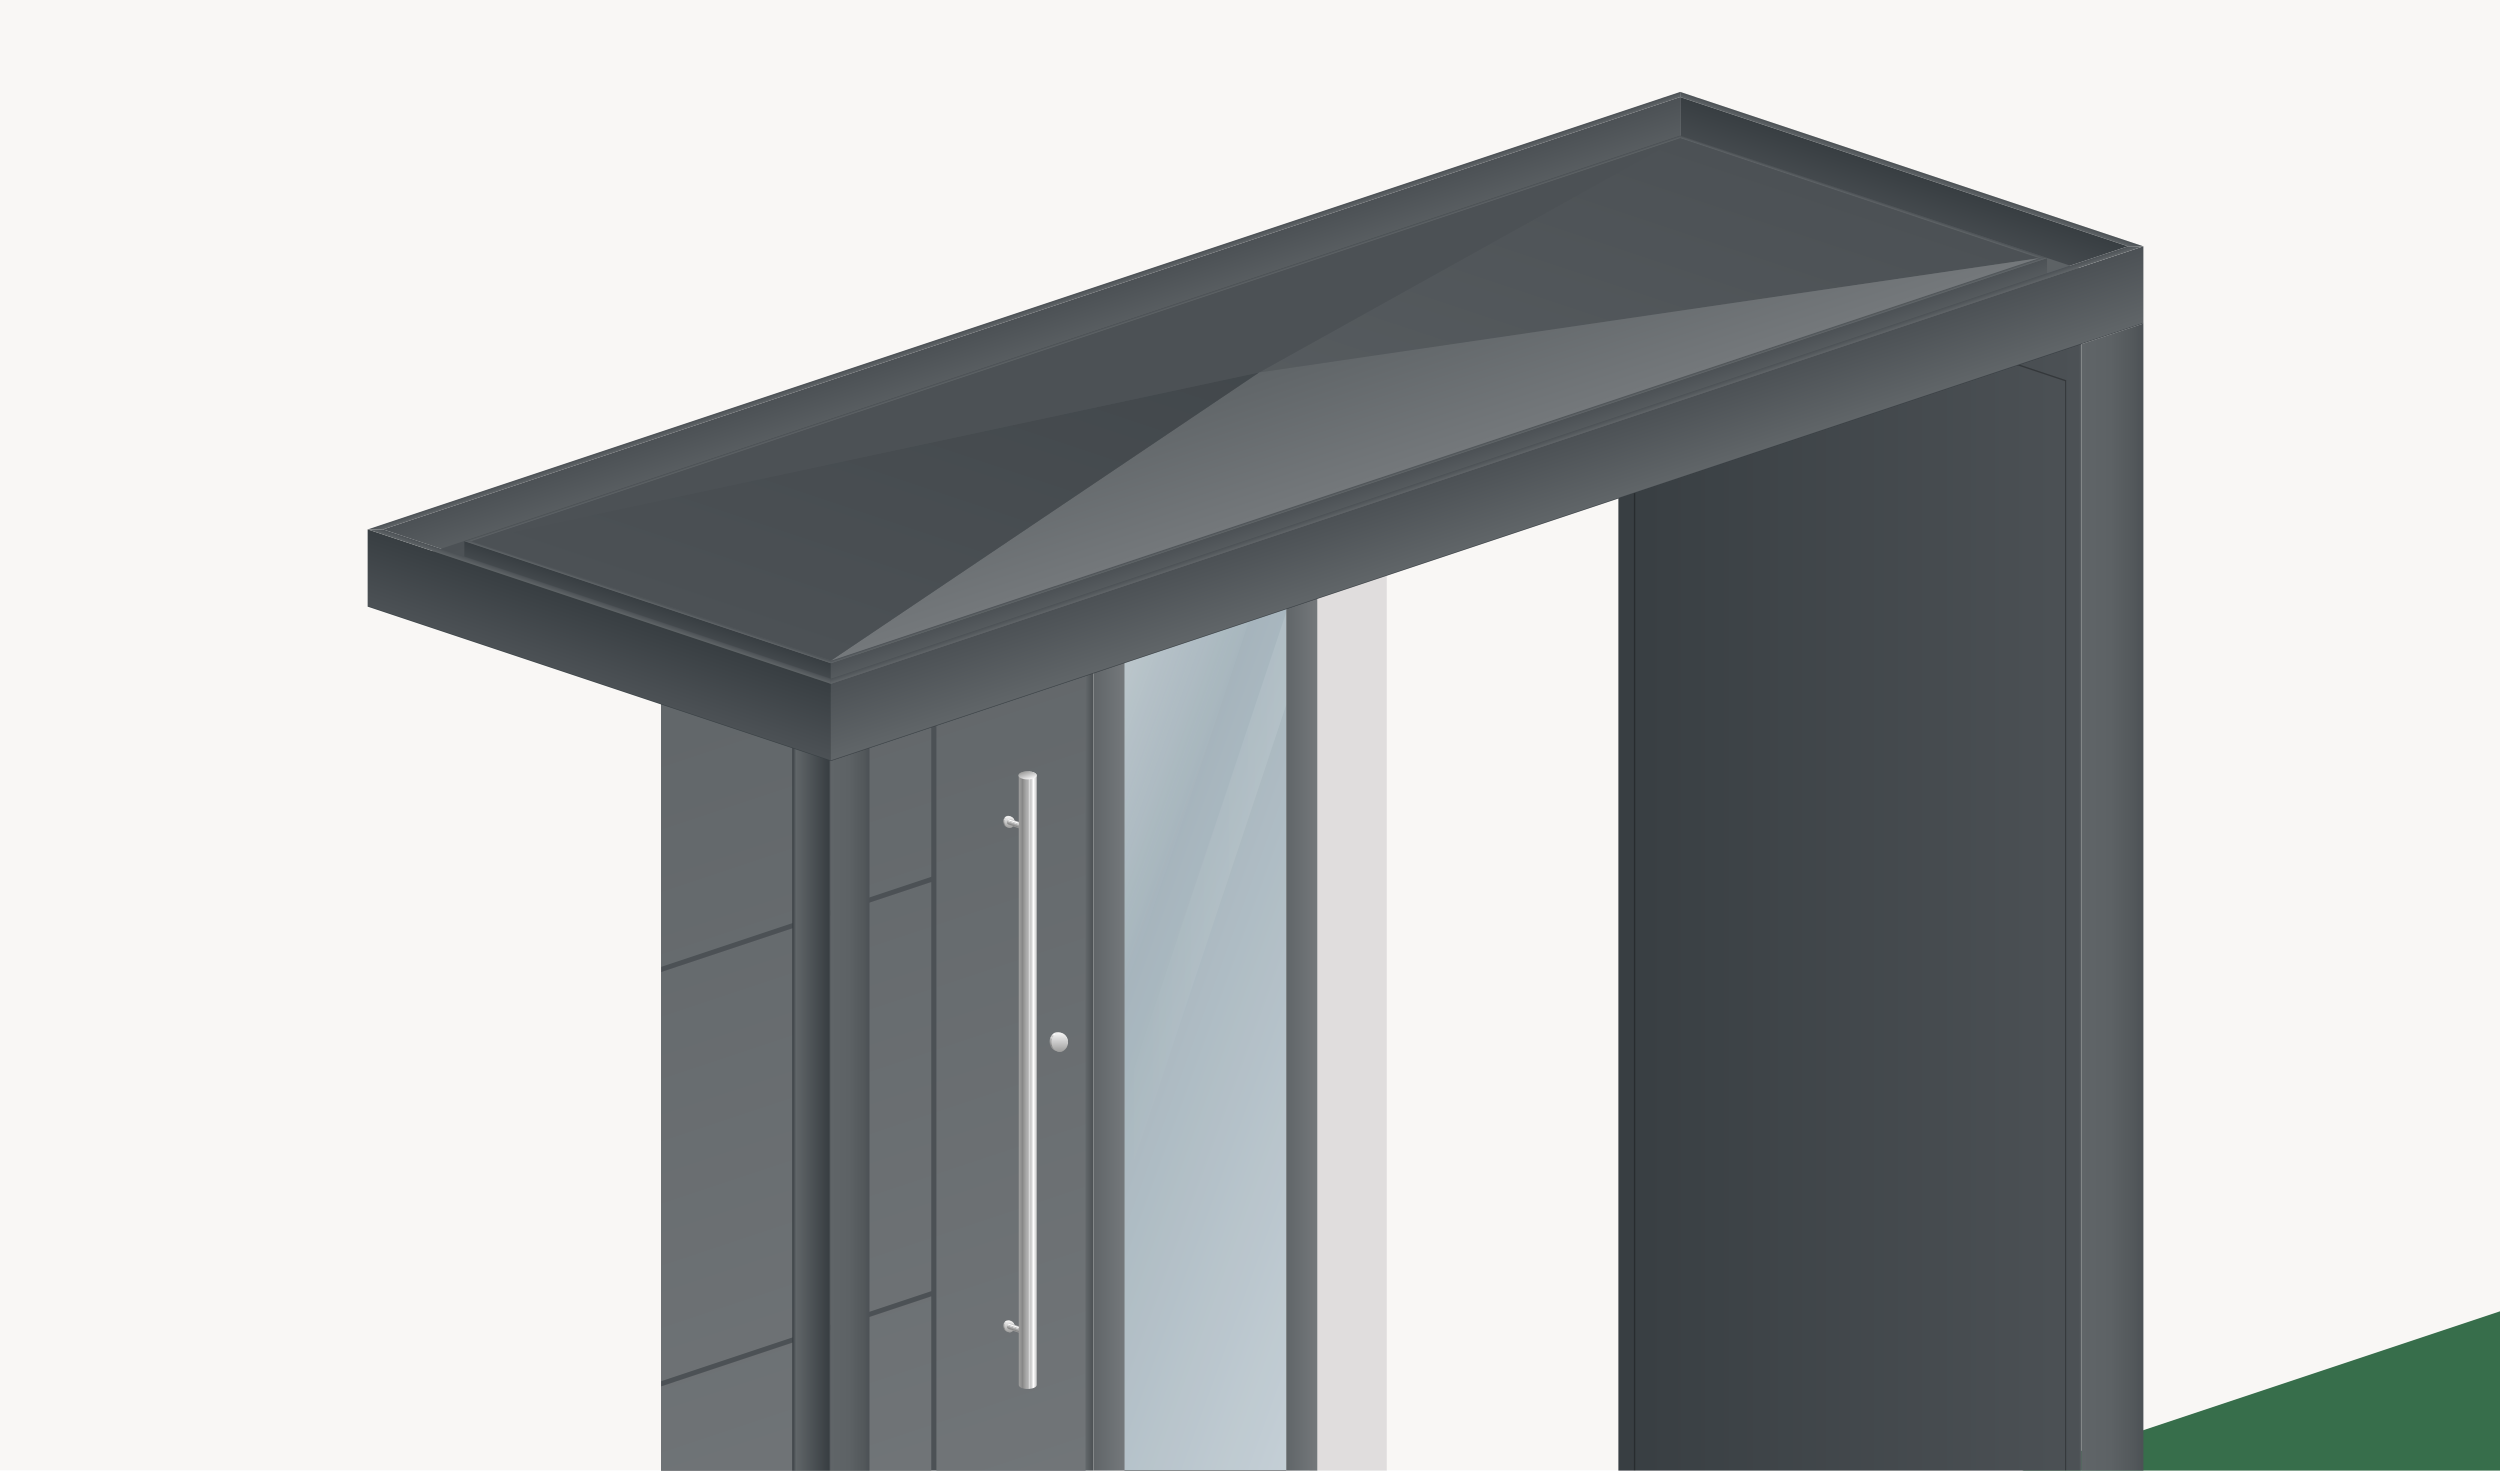
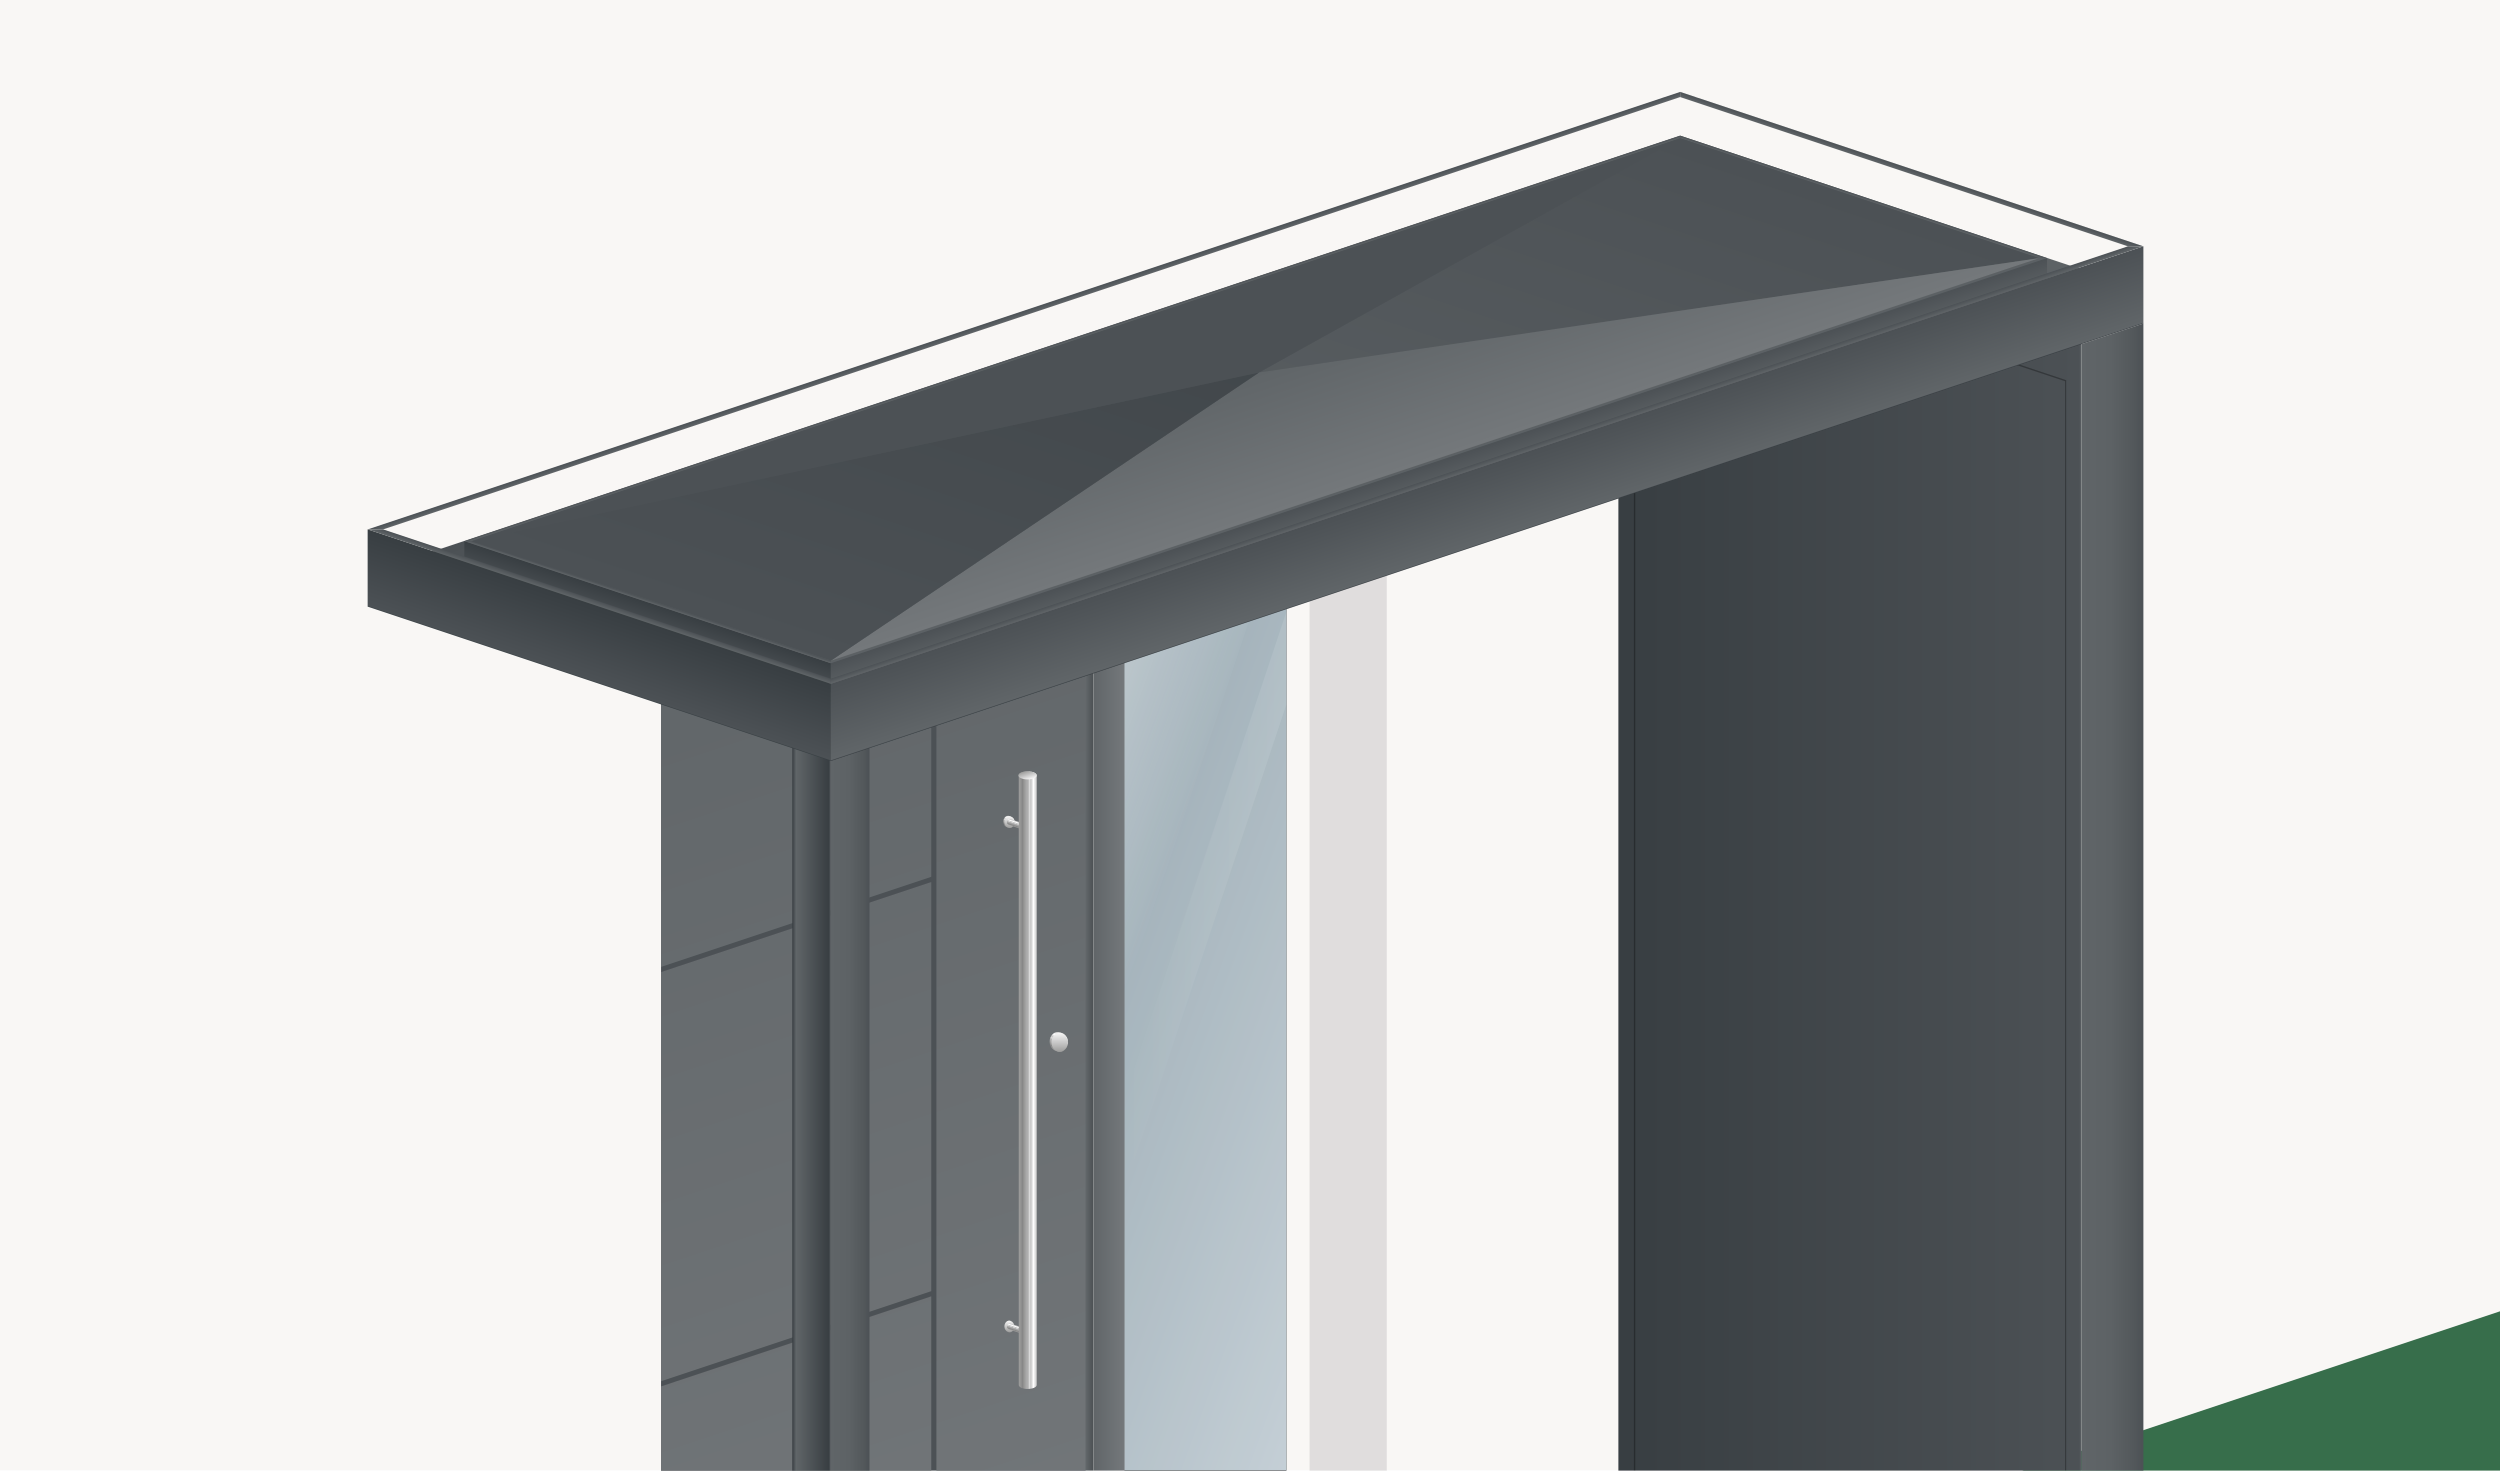
<svg xmlns="http://www.w3.org/2000/svg" version="1.1" id="Ebene_1" x="0px" y="0px" viewBox="0 0 680 400" style="enable-background:new 0 0 680 400;" xml:space="preserve">
  <style type="text/css">
	.st0{filter:url(#Wand_05);}
	.st1{fill:#F9F7F5;}
	.st2{fill:#376E4B;}
	.st3{fill:#4C5155;}
	.st4{fill:url(#SVGID_1_);}
	.st5{fill:url(#SVGID_00000145748738038648717150000006596896853515510942_);}
	.st6{fill:#E0DDDD;}
	.st7{fill:url(#SVGID_00000163035942801298413260000004193711760880476559_);}
	.st8{fill:url(#SVGID_00000011007825258671381680000005746776817548348839_);}
	.st9{fill:url(#SVGID_00000028298631957627413180000010540190900065490336_);}
	.st10{fill:url(#SVGID_00000046297275219975944310000005885782409280858250_);}
	.st11{fill:url(#traverse_00000117635076517233895940000002609718337768799646_);}
	.st12{fill:url(#SVGID_00000103262194646003185890000012880994354058996108_);}
	.st13{fill:url(#SVGID_00000137133146468575222190000018153387019130844847_);}
	.st14{fill:url(#traverse_00000092456007458632884250000012227882553761981371_);}
	.st15{fill:url(#SVGID_00000098184589518436191280000000596996324764408505_);}
	.st16{fill:url(#SVGID_00000127023654191598179870000012469715131268424332_);}
	.st17{opacity:0.85;}
	.st18{fill:url(#SVGID_00000161629890677626350180000012614913967986106282_);}
	.st19{fill:url(#SVGID_00000145059300400255082670000002394900793461691327_);}
	.st20{fill:url(#SVGID_00000181787308702001768810000002262754170082407100_);}
	.st21{fill:url(#SVGID_00000047046769921385523170000011367942723119154345_);}
	.st22{fill:url(#SVGID_00000131333137079299801070000015618805598847260058_);}
	.st23{fill:url(#SVGID_00000040576584701622211380000008620367795725357451_);}
	.st24{fill:url(#SVGID_00000174567786056330863530000003590101224455927941_);}
	.st25{fill:url(#SVGID_00000109726719467905308960000016691865448289950643_);}
	.st26{fill:url(#SVGID_00000099663600364618643390000013994858711404927887_);}
	.st27{opacity:0.3;}
	.st28{fill:url(#SVGID_00000034810270173783189480000005779833264411785644_);}
	.st29{fill:url(#SVGID_00000003093567566410999360000018065257216752716437_);}
	.st30{fill:url(#SVGID_00000181078853189727618150000018427760092097674175_);}
	.st31{fill:url(#SVGID_00000061435475392303695070000014350302098093020550_);}
	.st32{fill:url(#SVGID_00000029764450172168366440000002733525100885393076_);}
	.st33{fill:url(#SVGID_00000035500126176957046770000005877435225149911701_);}
	.st34{fill:url(#SVGID_00000048493271754509473110000016738016689916779136_);}
	.st35{fill:url(#SVGID_00000019678918033364562330000007530927180625202072_);}
	.st36{fill:url(#SVGID_00000099632241234724885820000014650261719631711643_);}
	.st37{fill:url(#SVGID_00000150083349046142553140000017121061053260601766_);}
	.st38{fill:url(#SVGID_00000015334791909656577880000000028596727250856890_);}
	.st39{fill:url(#SVGID_00000046327286627828200630000004986257489799831193_);}
	.st40{fill:url(#SVGID_00000061431479833759294200000010688564856249866135_);}
	.st41{fill:url(#SVGID_00000142862449522315026050000011082206761037999745_);}
	.st42{fill:url(#SVGID_00000123432868799218746270000010569079797290192028_);}
	.st43{fill:url(#SVGID_00000064347422398482712350000014325772307391912371_);}
	.st44{fill:url(#SVGID_00000008142723286410503590000009704625118299314350_);}
	.st45{fill:url(#SVGID_00000090277437241508611450000013746743742314796444_);}
	.st46{fill:url(#SVGID_00000165922517135876164400000017388648856817645744_);}
	.st47{fill:url(#SVGID_00000089532070053896164820000014601101110041812871_);}
	.st48{fill:url(#SVGID_00000121980260760697847970000003281868108707693989_);}
	.st49{fill:url(#SVGID_00000138548303938939102780000009262479345139611297_);}
	.st50{fill:url(#SVGID_00000034788835955048442010000001593321425068336543_);}
	.st51{fill:url(#SVGID_00000176015608169534157430000001461540412634796687_);}
	.st52{fill:url(#SVGID_00000172404903746553432710000010940182783813205399_);}
</style>
  <filter height="100%" id="Wand_05" width="100%" x="0%" y="0%">
    <feTurbulence baseFrequency="4.14" numOctaves="9" result="noise" stitchTiles="noStitch" type="fractalNoise" />
    <feDiffuseLighting in="noise" lighting-color="#ede9e6" surfaceScale="1">
      <feDistantLight azimuth="15" elevation="75" />
    </feDiffuseLighting>
  </filter>
  <g>
    <g id="wand_00000163760290739595377760000000453043693303459718_" class="st0">
      <rect x="-1440" y="-1445" class="st1" width="3500" height="3500" />
    </g>
    <polygon id="rasen_1_" class="st2" points="-1440,2055 -1440,1063.3 2060,-103.3 2060,2055  " />
    <g id="tuer_00000142874818139235213740000011015170664919077769_">
      <polygon class="st3" points="295.3,449.9 295.3,127.9 179.8,166.4 179.8,488.4   " />
      <linearGradient id="SVGID_1_" gradientUnits="userSpaceOnUse" x1="264.85" y1="460.05" x2="168.25" y2="170.25">
        <stop offset="0" style="stop-color:#74787B" />
        <stop offset="1" style="stop-color:#606568" />
      </linearGradient>
      <path class="st4" d="M179.8,375.7l73.5-24.5V239.9l-73.5,24.5V375.7z M179.8,488.4l73.5-24.5V352.6l-73.5,24.5V488.4z     M179.8,166.4V263l73.5-24.5v-96.6L179.8,166.4z" />
      <linearGradient id="SVGID_00000040557233583924053180000015835979708955395968_" gradientUnits="userSpaceOnUse" x1="323.3" y1="440.567" x2="226.7" y2="150.767">
        <stop offset="0" style="stop-color:#74787B" />
        <stop offset="1" style="stop-color:#606568" />
      </linearGradient>
      <polygon style="fill:url(#SVGID_00000040557233583924053180000015835979708955395968_);" points="295.3,449.9 254.7,463.4     254.7,141.4 295.3,127.9   " />
    </g>
    <polygon id="tuerrahmen_00000034048907582704770090000017441157180276149905_" class="st6" points="356.2,429.6 356.2,107.6    377.2,100.6 377.2,436.6  " />
    <g id="schluesselloch_00000178176046311975071510000006572320739459665046_">
      <linearGradient id="SVGID_00000044868719602443705570000003729483815696679561_" gradientUnits="userSpaceOnUse" x1="2117.174" y1="285.848" x2="2118.791" y2="280.998" gradientTransform="matrix(1 0 0 1 -1830.032 0)">
        <stop offset="0" style="stop-color:#9D9D9C" />
        <stop offset="0.109" style="stop-color:#949493" />
        <stop offset="0.206" style="stop-color:#878787" />
        <stop offset="0.254" style="stop-color:#90908F" />
        <stop offset="0.423" style="stop-color:#A9A9A9" />
        <stop offset="0.526" style="stop-color:#B2B2B2" />
        <stop offset="0.566" style="stop-color:#CDCDCD" />
        <stop offset="0.593" style="stop-color:#DADADA" />
        <stop offset="0.617" style="stop-color:#D3D3D3" />
        <stop offset="0.673" style="stop-color:#C6C6C6" />
        <stop offset="0.766" style="stop-color:#EAEAEA" />
        <stop offset="0.817" style="stop-color:#FFFFFF" />
        <stop offset="0.819" style="stop-color:#FEFEFE" />
        <stop offset="1" style="stop-color:#C6C6C6" />
      </linearGradient>
      <path style="fill:url(#SVGID_00000044868719602443705570000003729483815696679561_);" d="M287.1,285.8c-0.9-0.3-1.6-1.3-1.6-2.5    c0-1.4,1-2.6,2.2-2.6c0.2,0,0.4,0,0.6,0.1l0.6,0.2c0.9,0.3,1.6,1.3,1.6,2.5c0,1.4-1,2.6-2.2,2.6c-0.2,0-0.4,0-0.6-0.1L287.1,285.8    z" />
      <g>
        <linearGradient id="SVGID_00000005980923149467505490000009898083148953602722_" gradientUnits="userSpaceOnUse" x1="2118.271" y1="280.924" x2="2118.271" y2="286.112" gradientTransform="matrix(1 0 0 1 -1830.032 0)">
          <stop offset="0" style="stop-color:#F6F6F6" />
          <stop offset="0.357" style="stop-color:#D5D5D5" />
          <stop offset="1" style="stop-color:#9D9D9C" />
        </linearGradient>
        <path style="fill:url(#SVGID_00000005980923149467505490000009898083148953602722_);" d="M290.4,283.5c0,1.4-1,2.6-2.2,2.6     c-0.2,0-0.4,0-0.6-0.1c-0.9-0.3-1.6-1.3-1.6-2.5c0-1.4,1-2.6,2.2-2.6c0.2,0,0.4,0,0.6,0.1C289.7,281.3,290.4,282.3,290.4,283.5z" />
      </g>
    </g>
    <g id="tuergriff_00000111908720582995343550000002094393834644551585_">
      <g id="halterung_00000044856793587293975100000001805969925710121122_">
        <linearGradient id="SVGID_00000037676709223916812850000002646052595385827751_" gradientUnits="userSpaceOnUse" x1="2103.929" y1="362.239" x2="2104.911" y2="359.295" gradientTransform="matrix(1 0 0 1 -1830.032 0)">
          <stop offset="0" style="stop-color:#9D9D9C" />
          <stop offset="0.109" style="stop-color:#949493" />
          <stop offset="0.206" style="stop-color:#878787" />
          <stop offset="0.254" style="stop-color:#90908F" />
          <stop offset="0.423" style="stop-color:#A9A9A9" />
          <stop offset="0.526" style="stop-color:#B2B2B2" />
          <stop offset="0.566" style="stop-color:#CDCDCD" />
          <stop offset="0.593" style="stop-color:#DADADA" />
          <stop offset="0.617" style="stop-color:#D3D3D3" />
          <stop offset="0.673" style="stop-color:#C6C6C6" />
          <stop offset="0.766" style="stop-color:#EAEAEA" />
          <stop offset="0.817" style="stop-color:#FFFFFF" />
          <stop offset="0.819" style="stop-color:#FEFEFE" />
          <stop offset="1" style="stop-color:#C6C6C6" />
        </linearGradient>
-         <path style="fill:url(#SVGID_00000037676709223916812850000002646052595385827751_);" d="M273.9,362.2c-0.6-0.2-1-0.8-1-1.5     c0-0.9,0.6-1.6,1.3-1.6c0.1,0,0.2,0,0.4,0.1l0.4,0.1c0.6,0.2,1,0.8,1,1.5c0,0.9-0.6,1.6-1.3,1.6c-0.1,0-0.2,0-0.4-0.1     L273.9,362.2z" />
        <g>
          <linearGradient id="SVGID_00000157298001537024880840000004661146949712733603_" gradientUnits="userSpaceOnUse" x1="2104.595" y1="359.25" x2="2104.595" y2="362.4" gradientTransform="matrix(1 0 0 1 -1830.032 0)">
            <stop offset="0" style="stop-color:#F6F6F6" />
            <stop offset="0.357" style="stop-color:#D5D5D5" />
            <stop offset="1" style="stop-color:#9D9D9C" />
          </linearGradient>
          <path style="fill:url(#SVGID_00000157298001537024880840000004661146949712733603_);" d="M275.9,360.8c0,0.9-0.6,1.6-1.3,1.6      c-0.1,0-0.2,0-0.4-0.1c-0.6-0.2-1-0.8-1-1.5c0-0.9,0.6-1.6,1.3-1.6c0.1,0,0.2,0,0.4,0.1C275.5,359.5,275.9,360.1,275.9,360.8z" />
        </g>
        <linearGradient id="traverse_00000070803501202347148980000013175246660808684165_" gradientUnits="userSpaceOnUse" x1="-361.849" y1="362.426" x2="-361.326" y2="360.856" gradientTransform="matrix(1 0 0 1 638.6 0)">
          <stop offset="0" style="stop-color:#9D9D9C" />
          <stop offset="0.109" style="stop-color:#949493" />
          <stop offset="0.206" style="stop-color:#878787" />
          <stop offset="0.254" style="stop-color:#90908F" />
          <stop offset="0.423" style="stop-color:#A9A9A9" />
          <stop offset="0.526" style="stop-color:#B2B2B2" />
          <stop offset="0.566" style="stop-color:#CDCDCD" />
          <stop offset="0.593" style="stop-color:#DADADA" />
          <stop offset="0.617" style="stop-color:#D3D3D3" />
          <stop offset="0.673" style="stop-color:#C6C6C6" />
          <stop offset="0.766" style="stop-color:#EAEAEA" />
          <stop offset="0.817" style="stop-color:#FFFFFF" />
          <stop offset="0.819" style="stop-color:#FEFEFE" />
          <stop offset="1" style="stop-color:#C6C6C6" />
        </linearGradient>
        <path id="traverse_00000131342455525483092540000009682635866968825276_" style="fill:url(#traverse_00000070803501202347148980000013175246660808684165_);" d="     M279.7,361.6c0.3,0.1,0.5,0.4,0.5,0.8c0,0.5-0.3,0.8-0.7,0.8c-0.1,0-0.1,0-0.2,0l-4.9-1.6c-0.3-0.1-0.5-0.4-0.5-0.8     c0-0.5,0.3-0.8,0.7-0.8c0.1,0,0.1,0,0.2,0L279.7,361.6z" />
      </g>
      <g id="halterung_00000163073055529321155360000012875787490435784348_">
        <linearGradient id="SVGID_00000168838509288231523390000013651894056893724556_" gradientUnits="userSpaceOnUse" x1="2103.929" y1="225.039" x2="2104.911" y2="222.095" gradientTransform="matrix(1 0 0 1 -1830.032 0)">
          <stop offset="0" style="stop-color:#9D9D9C" />
          <stop offset="0.109" style="stop-color:#949493" />
          <stop offset="0.206" style="stop-color:#878787" />
          <stop offset="0.254" style="stop-color:#90908F" />
          <stop offset="0.423" style="stop-color:#A9A9A9" />
          <stop offset="0.526" style="stop-color:#B2B2B2" />
          <stop offset="0.566" style="stop-color:#CDCDCD" />
          <stop offset="0.593" style="stop-color:#DADADA" />
          <stop offset="0.617" style="stop-color:#D3D3D3" />
          <stop offset="0.673" style="stop-color:#C6C6C6" />
          <stop offset="0.766" style="stop-color:#EAEAEA" />
          <stop offset="0.817" style="stop-color:#FFFFFF" />
          <stop offset="0.819" style="stop-color:#FEFEFE" />
          <stop offset="1" style="stop-color:#C6C6C6" />
        </linearGradient>
        <path style="fill:url(#SVGID_00000168838509288231523390000013651894056893724556_);" d="M273.9,225c-0.6-0.2-1-0.8-1-1.5     c0-0.9,0.6-1.6,1.3-1.6c0.1,0,0.2,0,0.4,0.1l0.4,0.1c0.6,0.2,1,0.8,1,1.5c0,0.9-0.6,1.6-1.3,1.6c-0.1,0-0.2,0-0.4-0.1L273.9,225z     " />
        <g>
          <linearGradient id="SVGID_00000093137659447263769390000004077964884009997491_" gradientUnits="userSpaceOnUse" x1="2104.595" y1="222.05" x2="2104.595" y2="225.2" gradientTransform="matrix(1 0 0 1 -1830.032 0)">
            <stop offset="0" style="stop-color:#F6F6F6" />
            <stop offset="0.357" style="stop-color:#D5D5D5" />
            <stop offset="1" style="stop-color:#9D9D9C" />
          </linearGradient>
          <path style="fill:url(#SVGID_00000093137659447263769390000004077964884009997491_);" d="M275.9,223.6c0,0.9-0.6,1.6-1.3,1.6      c-0.1,0-0.2,0-0.4-0.1c-0.6-0.2-1-0.8-1-1.5c0-0.9,0.6-1.6,1.3-1.6c0.1,0,0.2,0,0.4,0.1C275.5,222.3,275.9,222.9,275.9,223.6z" />
        </g>
        <linearGradient id="traverse_00000115514393413404606630000009152578610261952907_" gradientUnits="userSpaceOnUse" x1="-361.849" y1="225.226" x2="-361.326" y2="223.656" gradientTransform="matrix(1 0 0 1 638.6 0)">
          <stop offset="0" style="stop-color:#9D9D9C" />
          <stop offset="0.109" style="stop-color:#949493" />
          <stop offset="0.206" style="stop-color:#878787" />
          <stop offset="0.254" style="stop-color:#90908F" />
          <stop offset="0.423" style="stop-color:#A9A9A9" />
          <stop offset="0.526" style="stop-color:#B2B2B2" />
          <stop offset="0.566" style="stop-color:#CDCDCD" />
          <stop offset="0.593" style="stop-color:#DADADA" />
          <stop offset="0.617" style="stop-color:#D3D3D3" />
          <stop offset="0.673" style="stop-color:#C6C6C6" />
          <stop offset="0.766" style="stop-color:#EAEAEA" />
          <stop offset="0.817" style="stop-color:#FFFFFF" />
          <stop offset="0.819" style="stop-color:#FEFEFE" />
          <stop offset="1" style="stop-color:#C6C6C6" />
        </linearGradient>
        <path id="traverse_00000019665815787532239140000003671628079688358031_" style="fill:url(#traverse_00000115514393413404606630000009152578610261952907_);" d="     M279.7,224.4c0.3,0.1,0.5,0.4,0.5,0.8c0,0.5-0.3,0.8-0.7,0.8c-0.1,0-0.1,0-0.2,0l-4.9-1.6c-0.3-0.1-0.5-0.4-0.5-0.8     c0-0.5,0.3-0.8,0.7-0.8c0.1,0,0.1,0,0.2,0L279.7,224.4z" />
      </g>
      <g id="griff_00000171694092275121335690000008413630116249416371_">
        <linearGradient id="SVGID_00000116200552760403300420000005851017416547111592_" gradientUnits="userSpaceOnUse" x1="277.1" y1="293.8" x2="282" y2="293.8">
          <stop offset="0" style="stop-color:#9D9D9C" />
          <stop offset="0.109" style="stop-color:#949493" />
          <stop offset="0.206" style="stop-color:#878787" />
          <stop offset="0.254" style="stop-color:#90908F" />
          <stop offset="0.423" style="stop-color:#A9A9A9" />
          <stop offset="0.526" style="stop-color:#B2B2B2" />
          <stop offset="0.566" style="stop-color:#CDCDCD" />
          <stop offset="0.593" style="stop-color:#DADADA" />
          <stop offset="0.617" style="stop-color:#D3D3D3" />
          <stop offset="0.673" style="stop-color:#C6C6C6" />
          <stop offset="0.766" style="stop-color:#EAEAEA" />
          <stop offset="0.817" style="stop-color:#FFFFFF" />
          <stop offset="0.819" style="stop-color:#FEFEFE" />
          <stop offset="1" style="stop-color:#C6C6C6" />
        </linearGradient>
        <path style="fill:url(#SVGID_00000116200552760403300420000005851017416547111592_);" d="M282,376.7c0,0.6-1.1,1.1-2.5,1.1     c-1.4,0-2.4-0.5-2.4-1.1V210.9c0-0.6,1.1-1.1,2.4-1.1c1.4,0,2.5,0.5,2.5,1.1V376.7z" />
        <g>
          <linearGradient id="SVGID_00000160171687075355948650000010848785241868652728_" gradientUnits="userSpaceOnUse" x1="279.952" y1="-367.234" x2="279.148" y2="-364.823" gradientTransform="matrix(1 0 0 -1 0 -155.167)">
            <stop offset="0" style="stop-color:#F6F6F6" />
            <stop offset="0.357" style="stop-color:#D5D5D5" />
            <stop offset="1" style="stop-color:#9D9D9C" />
          </linearGradient>
          <ellipse style="fill:url(#SVGID_00000160171687075355948650000010848785241868652728_);" cx="279.5" cy="210.9" rx="2.5" ry="1.1" />
        </g>
      </g>
    </g>
    <g id="fenster_00000039124035263033929940000013756978065289310343_">
      <g id="glas_00000009573134516160589350000012471879677358161332_">
        <polygon points="349.9,424.7 349.9,109.7 305.8,124.4 305.8,439.4    " />
      </g>
      <g id="glas_00000047032078645514409340000011817399442484474045_" class="st17">
        <linearGradient id="SVGID_00000099648488541645637090000009734552539160092036_" gradientUnits="userSpaceOnUse" x1="260.122" y1="249.899" x2="395.578" y2="299.201">
          <stop offset="0" style="stop-color:#AFC3CD" />
          <stop offset="1" style="stop-color:#EAF6FE" />
        </linearGradient>
        <polygon style="fill:url(#SVGID_00000099648488541645637090000009734552539160092036_);" points="349.9,424.7 349.9,109.7      305.8,124.4 305.8,439.4    " />
      </g>
      <g id="spiegelung_00000071518273320994802630000016827599742393592500_">
        <linearGradient id="SVGID_00000062159368762823355390000016440922248099860371_" gradientUnits="userSpaceOnUse" x1="305.8" y1="245.15" x2="349.9" y2="245.15">
          <stop offset="0" style="stop-color:#FFFFFF;stop-opacity:0" />
          <stop offset="1" style="stop-color:#FFFFFF;stop-opacity:0.1" />
        </linearGradient>
        <polygon style="fill:url(#SVGID_00000062159368762823355390000016440922248099860371_);" points="305.8,323.9 349.9,191.6      349.9,166.4 305.8,298.7    " />
      </g>
      <g id="spiegelung_00000039092993511410793350000000320493289152344483_">
        <linearGradient id="SVGID_00000021835592242402414310000014051728337175777155_" gradientUnits="userSpaceOnUse" x1="334.252" y1="192.53" x2="297.212" y2="179.048">
          <stop offset="0" style="stop-color:#FFFFFF;stop-opacity:0" />
          <stop offset="1" style="stop-color:#FFFFFF;stop-opacity:0.4" />
        </linearGradient>
        <polygon style="fill:url(#SVGID_00000021835592242402414310000014051728337175777155_);" points="305.8,270.7 349.9,138.4      349.9,109.7 318.7,120.1 305.8,158.7    " />
      </g>
      <g id="rahmen_00000139274043874845708430000003055302735327424418_">
        <linearGradient id="SVGID_00000016795143341762409960000001903953057084699284_" gradientUnits="userSpaceOnUse" x1="305.8" y1="287.5" x2="297.4" y2="287.5">
          <stop offset="0" style="stop-color:#74787B" />
          <stop offset="1" style="stop-color:#606568" />
        </linearGradient>
        <polygon style="fill:url(#SVGID_00000016795143341762409960000001903953057084699284_);" points="305.8,439.4 297.4,450.6      297.4,127.2 305.8,124.4    " />
        <linearGradient id="SVGID_00000163781771303195275110000018426458943118217642_" gradientUnits="userSpaceOnUse" x1="358.3" y1="268.6" x2="349.9" y2="268.6">
          <stop offset="0" style="stop-color:#74787B" />
          <stop offset="1" style="stop-color:#606568" />
        </linearGradient>
-         <polygon style="fill:url(#SVGID_00000163781771303195275110000018426458943118217642_);" points="358.3,430.3 349.9,424.7      349.9,109.7 358.3,106.9    " />
        <linearGradient id="SVGID_00000065785443199767198350000007896592594331877021_" gradientUnits="userSpaceOnUse" x1="327.85" y1="440.45" x2="325.33" y2="432.89">
          <stop offset="0" style="stop-color:#606568" />
          <stop offset="1" style="stop-color:#74787B" />
        </linearGradient>
        <polygon style="fill:url(#SVGID_00000065785443199767198350000007896592594331877021_);" points="358.3,430.3 297.4,450.6      305.8,439.4 349.9,424.7    " />
        <linearGradient id="SVGID_00000052063973732977548510000000300254689369712302_" gradientUnits="userSpaceOnUse" x1="297.4" y1="288.9" x2="295.3" y2="288.9">
          <stop offset="0" style="stop-color:#606568" />
          <stop offset="5.000000e-02" style="stop-color:#4C5155" />
          <stop offset="0.9" style="stop-color:#606568" />
          <stop offset="1" style="stop-color:#4C5155" />
        </linearGradient>
        <polygon style="fill:url(#SVGID_00000052063973732977548510000000300254689369712302_);" points="295.3,449.9 295.3,127.9      297.4,127.2 297.4,450.6    " />
      </g>
    </g>
    <g id="seitenteil_00000010992635230805975730000001684743369800910524_">
      <linearGradient id="SVGID_00000011032651763992221860000001626228917683480459_" gradientUnits="userSpaceOnUse" x1="566.2" y1="272.8" x2="583" y2="272.8">
        <stop offset="0" style="stop-color:#606568" />
        <stop offset="0.467" style="stop-color:#5D6265" />
        <stop offset="0.841" style="stop-color:#53585B" />
        <stop offset="1" style="stop-color:#4C5155" />
      </linearGradient>
      <polygon style="fill:url(#SVGID_00000011032651763992221860000001626228917683480459_);" points="583,88 566.2,93.6 566.2,457.6     583,452   " />
      <linearGradient id="SVGID_00000112602741896726543520000007601849536744509318_" gradientUnits="userSpaceOnUse" x1="440.2" y1="254.6" x2="566.2" y2="254.6">
        <stop offset="0" style="stop-color:#383E42" />
        <stop offset="5.000000e-03" style="stop-color:#383E42" />
        <stop offset="0.995" style="stop-color:#4C5155" />
        <stop offset="1" style="stop-color:#606568" />
      </linearGradient>
      <polygon style="fill:url(#SVGID_00000112602741896726543520000007601849536744509318_);" points="440.2,51.6 566.2,93.6     566.2,457.6 440.2,415.6   " />
      <g class="st27">
        <path d="M444.8,64.7l116.9,39v347.9l-116.9-39V64.7 M444.4,64.2v348.6L562,452V103.4L444.4,64.2L444.4,64.2z" />
      </g>
    </g>
    <g id="unterbau_x5F_dach_00000175281553187631083370000013170099334290454707_">
      <linearGradient id="SVGID_00000137121153072276072280000001780234479356349588_" gradientUnits="userSpaceOnUse" x1="493.33" y1="69.31" x2="496.27" y2="60.49">
        <stop offset="0" style="stop-color:#606568" />
        <stop offset="1" style="stop-color:#4C5155" />
      </linearGradient>
      <polygon style="fill:url(#SVGID_00000137121153072276072280000001780234479356349588_);" points="442.3,52.3 532.6,82.4     547.3,77.5 457,47.4   " />
      <linearGradient id="SVGID_00000082331716397136154250000009730174990666516357_" gradientUnits="userSpaceOnUse" x1="485.35" y1="73.65" x2="487.45" y2="67.35">
        <stop offset="0" style="stop-color:#383E42" />
        <stop offset="1.500000e-02" style="stop-color:#4C5155" />
        <stop offset="1" style="stop-color:#383E42" />
      </linearGradient>
      <polygon style="fill:url(#SVGID_00000082331716397136154250000009730174990666516357_);" points="522.1,85.9 442.3,59.3     442.3,52.3 532.6,82.4   " />
      <linearGradient id="SVGID_00000011712852678645964570000006092792674964239536_" gradientUnits="userSpaceOnUse" x1="291.1" y1="109.7" x2="289" y2="103.4">
        <stop offset="0" style="stop-color:#383E42" />
        <stop offset="1.500000e-02" style="stop-color:#606568" />
        <stop offset="1" style="stop-color:#4C5155" />
      </linearGradient>
      <polygon style="fill:url(#SVGID_00000011712852678645964570000006092792674964239536_);" points="146.2,158 442.3,59.3     442.3,52.3 135.7,154.5   " />
    </g>
    <g id="pfosten_00000089553800785159121010000016402679007616726703_">
      <linearGradient id="SVGID_00000003811409459496273400000006453397414014147206_" gradientUnits="userSpaceOnUse" x1="226" y1="376.75" x2="236.5" y2="376.75">
        <stop offset="0" style="stop-color:#606568" />
        <stop offset="0.467" style="stop-color:#5D6265" />
        <stop offset="0.841" style="stop-color:#53585B" />
        <stop offset="1" style="stop-color:#4C5155" />
      </linearGradient>
      <polygon style="fill:url(#SVGID_00000003811409459496273400000006453397414014147206_);" points="236.5,182.5 226,186 226,571     236.5,567.5   " />
      <linearGradient id="SVGID_00000059282239496568997500000013648609964775711879_" gradientUnits="userSpaceOnUse" x1="215.5" y1="376.75" x2="226" y2="376.75">
        <stop offset="0" style="stop-color:#383E42" />
        <stop offset="0.1" style="stop-color:#606568" />
        <stop offset="0.95" style="stop-color:#383E42" />
        <stop offset="1" style="stop-color:#606568" />
      </linearGradient>
      <polygon style="fill:url(#SVGID_00000059282239496568997500000013648609964775711879_);" points="215.5,182.5 226,186 226,571     215.5,567.5   " />
    </g>
    <g id="rahmen_00000152238139483254003580000004920731917335663029_">
      <linearGradient id="SVGID_00000178205718080816365100000018350980506001665700_" gradientUnits="userSpaceOnUse" x1="519.58" y1="47.26" x2="520" y2="46">
        <stop offset="0" style="stop-color:#606568" />
        <stop offset="1" style="stop-color:#4C5155" />
      </linearGradient>
      <polygon style="fill:url(#SVGID_00000178205718080816365100000018350980506001665700_);" points="457,26.4 578.8,67 583,67     457,25   " />
      <linearGradient id="SVGID_00000075879561640460464560000000379082086143997582_" gradientUnits="userSpaceOnUse" x1="512.65" y1="62.45" x2="517.9" y2="46.7">
        <stop offset="0" style="stop-color:#383E42" />
        <stop offset="1.500000e-02" style="stop-color:#4C5155" />
        <stop offset="1" style="stop-color:#383E42" />
      </linearGradient>
-       <polygon style="fill:url(#SVGID_00000075879561640460464560000000379082086143997582_);" points="552.5,75.8 457,43.9 457,26.4     578.8,67   " />
      <linearGradient id="SVGID_00000165236753817166167590000009353807097191439751_" gradientUnits="userSpaceOnUse" x1="278.92" y1="85.76" x2="278.5" y2="84.5">
        <stop offset="0" style="stop-color:#606568" />
        <stop offset="1" style="stop-color:#4C5155" />
      </linearGradient>
      <polygon style="fill:url(#SVGID_00000165236753817166167590000009353807097191439751_);" points="457,26.4 104.2,144 100,144     457,25   " />
      <linearGradient id="SVGID_00000152980546666082658130000005062014367046173354_" gradientUnits="userSpaceOnUse" x1="285.85" y1="100.95" x2="280.6" y2="85.2">
        <stop offset="0" style="stop-color:#383E42" />
        <stop offset="1.500000e-02" style="stop-color:#606568" />
        <stop offset="1" style="stop-color:#4C5155" />
      </linearGradient>
-       <polygon style="fill:url(#SVGID_00000152980546666082658130000005062014367046173354_);" points="130.5,152.8 457,43.9 457,26.4     104.2,144   " />
    </g>
    <linearGradient id="SVGID_00000033337830004101624950000010972733315541370501_" gradientUnits="userSpaceOnUse" x1="353.68" y1="152.54" x2="329.32" y2="79.46">
      <stop offset="0" style="stop-color:#606568" />
      <stop offset="1" style="stop-color:#4C5155" />
    </linearGradient>
    <path style="fill:url(#SVGID_00000033337830004101624950000010972733315541370501_);" d="M226,195.1l-121.8-40.6L457,36.9   l121.8,40.6L226,195.1z" />
    <g id="dach_00000093899473989059417330000017066533902698355386_">
      <linearGradient id="SVGID_00000087409492574210814840000010716172777751880581_" gradientUnits="userSpaceOnUse" x1="174.97" y1="171.09" x2="177.28" y2="164.16">
        <stop offset="0" style="stop-color:#383E42" />
        <stop offset="1.500000e-02" style="stop-color:#4C5155" />
        <stop offset="1" style="stop-color:#383E42" />
      </linearGradient>
      <polygon style="fill:url(#SVGID_00000087409492574210814840000010716172777751880581_);" points="226,180.4 126.3,147.2     126.3,154.9 226,188.1   " />
      <linearGradient id="SVGID_00000006692283407057786400000000823350426949897611_" gradientUnits="userSpaceOnUse" x1="176.125" y1="163.775" x2="176.335" y2="163.145">
        <stop offset="0" style="stop-color:#606568" />
        <stop offset="1" style="stop-color:#4C5155" />
      </linearGradient>
      <polygon style="fill:url(#SVGID_00000006692283407057786400000000823350426949897611_);" points="226,179.7 128.4,147.2     126.3,147.2 226,180.4   " />
      <linearGradient id="SVGID_00000012436886425847196020000012281555601927304617_" gradientUnits="userSpaceOnUse" x1="392.53" y1="132.59" x2="390.22" y2="125.66">
        <stop offset="0" style="stop-color:#383E42" />
        <stop offset="1.500000e-02" style="stop-color:#5E6366" />
        <stop offset="1" style="stop-color:#4C5155" />
      </linearGradient>
      <polygon style="fill:url(#SVGID_00000012436886425847196020000012281555601927304617_);" points="556.8,70.2 226,180.4 226,188.1     556.8,77.8   " />
      <linearGradient id="SVGID_00000113351074295057523640000009045232916359867520_" gradientUnits="userSpaceOnUse" x1="391.375" y1="125.275" x2="391.165" y2="124.645">
        <stop offset="0" style="stop-color:#606568" />
        <stop offset="1" style="stop-color:#4C5155" />
      </linearGradient>
-       <polygon style="fill:url(#SVGID_00000113351074295057523640000009045232916359867520_);" points="226,179.7 554.7,70.2     556.8,70.2 226,180.4   " />
      <linearGradient id="SVGID_00000078020978357638902410000014168935049346656938_" gradientUnits="userSpaceOnUse" x1="291.835" y1="92.655" x2="291.625" y2="92.025">
        <stop offset="0" style="stop-color:#606568" />
        <stop offset="1" style="stop-color:#4C5155" />
      </linearGradient>
      <polygon style="fill:url(#SVGID_00000078020978357638902410000014168935049346656938_);" points="126.3,147.2 457,36.9 457,37.6     128.4,147.2   " />
      <linearGradient id="SVGID_00000118358996622776008890000008739405982208672418_" gradientUnits="userSpaceOnUse" x1="506.665" y1="54.155" x2="506.875" y2="53.525">
        <stop offset="0" style="stop-color:#606568" />
        <stop offset="1" style="stop-color:#4C5155" />
      </linearGradient>
      <polygon style="fill:url(#SVGID_00000118358996622776008890000008739405982208672418_);" points="556.8,70.2 457,36.9 457,37.6     554.7,70.2   " />
      <linearGradient id="SVGID_00000068666770713456910930000001999773720505302148_" gradientUnits="userSpaceOnUse" x1="128.35" y1="147.15" x2="128.35" y2="147.15">
        <stop offset="0" style="stop-color:#606568" />
        <stop offset="1" style="stop-color:#4C5155" />
      </linearGradient>
      <path style="fill:url(#SVGID_00000068666770713456910930000001999773720505302148_);" d="M128.4,147.1" />
      <linearGradient id="SVGID_00000106837447945313827180000002908237167720169143_" gradientUnits="userSpaceOnUse" x1="128.35" y1="147.15" x2="128.35" y2="147.15">
        <stop offset="0" style="stop-color:#606568" />
        <stop offset="1" style="stop-color:#4C5155" />
      </linearGradient>
      <path style="fill:url(#SVGID_00000106837447945313827180000002908237167720169143_);" d="M128.4,147.1" />
      <linearGradient id="SVGID_00000075126338115338919210000004802020577760461757_" gradientUnits="userSpaceOnUse" x1="402.767" y1="223.223" x2="463.878" y2="39.892">
        <stop offset="0" style="stop-color:#606568" />
        <stop offset="1" style="stop-color:#4C5155" />
      </linearGradient>
      <polygon style="fill:url(#SVGID_00000075126338115338919210000004802020577760461757_);" points="554.7,70.2 457,37.6     342.5,101.3   " />
      <polygon class="st3" points="457,37.6 128.4,147.1 342.5,101.3   " />
      <linearGradient id="SVGID_00000142898055676591282200000004809691201440648852_" gradientUnits="userSpaceOnUse" x1="390.325" y1="124.925" x2="378.46" y2="89.33">
        <stop offset="0" style="stop-color:#74787B" />
        <stop offset="1" style="stop-color:#606568" />
      </linearGradient>
      <polygon style="fill:url(#SVGID_00000142898055676591282200000004809691201440648852_);" points="342.5,101.3 226,179.7     554.7,70.2   " />
      <linearGradient id="SVGID_00000108283757750875334790000014361924199320068772_" gradientUnits="userSpaceOnUse" x1="217.863" y1="176.988" x2="288.213" y2="-34.063">
        <stop offset="0" style="stop-color:#4C5155" />
        <stop offset="1" style="stop-color:#383E42" />
      </linearGradient>
      <polygon style="fill:url(#SVGID_00000108283757750875334790000014361924199320068772_);" points="128.4,147.1 226,179.7     342.5,101.3   " />
    </g>
    <g id="rahmen_00000157301633858064405020000013958274033907891607_">
      <linearGradient id="SVGID_00000014605212979220078850000010205672691012519076_" gradientUnits="userSpaceOnUse" x1="159.85" y1="184.95" x2="166.15" y2="166.05">
        <stop offset="0" style="stop-color:#383E42" />
        <stop offset="1.500000e-02" style="stop-color:#4C5155" />
        <stop offset="1" style="stop-color:#383E42" />
      </linearGradient>
      <polygon style="fill:url(#SVGID_00000014605212979220078850000010205672691012519076_);" points="100,144 226,186 226,207     100,165   " />
      <linearGradient id="SVGID_00000028305481372861196660000016291492555184209331_" gradientUnits="userSpaceOnUse" x1="163" y1="165" x2="163.42" y2="163.74">
        <stop offset="0" style="stop-color:#606568" />
        <stop offset="1" style="stop-color:#4C5155" />
      </linearGradient>
      <polygon style="fill:url(#SVGID_00000028305481372861196660000016291492555184209331_);" points="226,184.6 104.2,144 100,144     226,186   " />
      <linearGradient id="SVGID_00000152258421846671030140000015676227839330928267_" gradientUnits="userSpaceOnUse" x1="407.65" y1="146.45" x2="401.35" y2="127.55">
        <stop offset="0" style="stop-color:#383E42" />
        <stop offset="1.500000e-02" style="stop-color:#606568" />
        <stop offset="1" style="stop-color:#4C5155" />
      </linearGradient>
      <polygon style="fill:url(#SVGID_00000152258421846671030140000015676227839330928267_);" points="583,67 226,186 226,207 583,88       " />
      <linearGradient id="SVGID_00000055683133405667432940000007235872583706145153_" gradientUnits="userSpaceOnUse" x1="404.5" y1="126.5" x2="404.08" y2="125.24">
        <stop offset="0" style="stop-color:#606568" />
        <stop offset="1" style="stop-color:#4C5155" />
      </linearGradient>
      <polygon style="fill:url(#SVGID_00000055683133405667432940000007235872583706145153_);" points="226,184.6 578.8,67 583,67     226,186   " />
    </g>
  </g>
</svg>